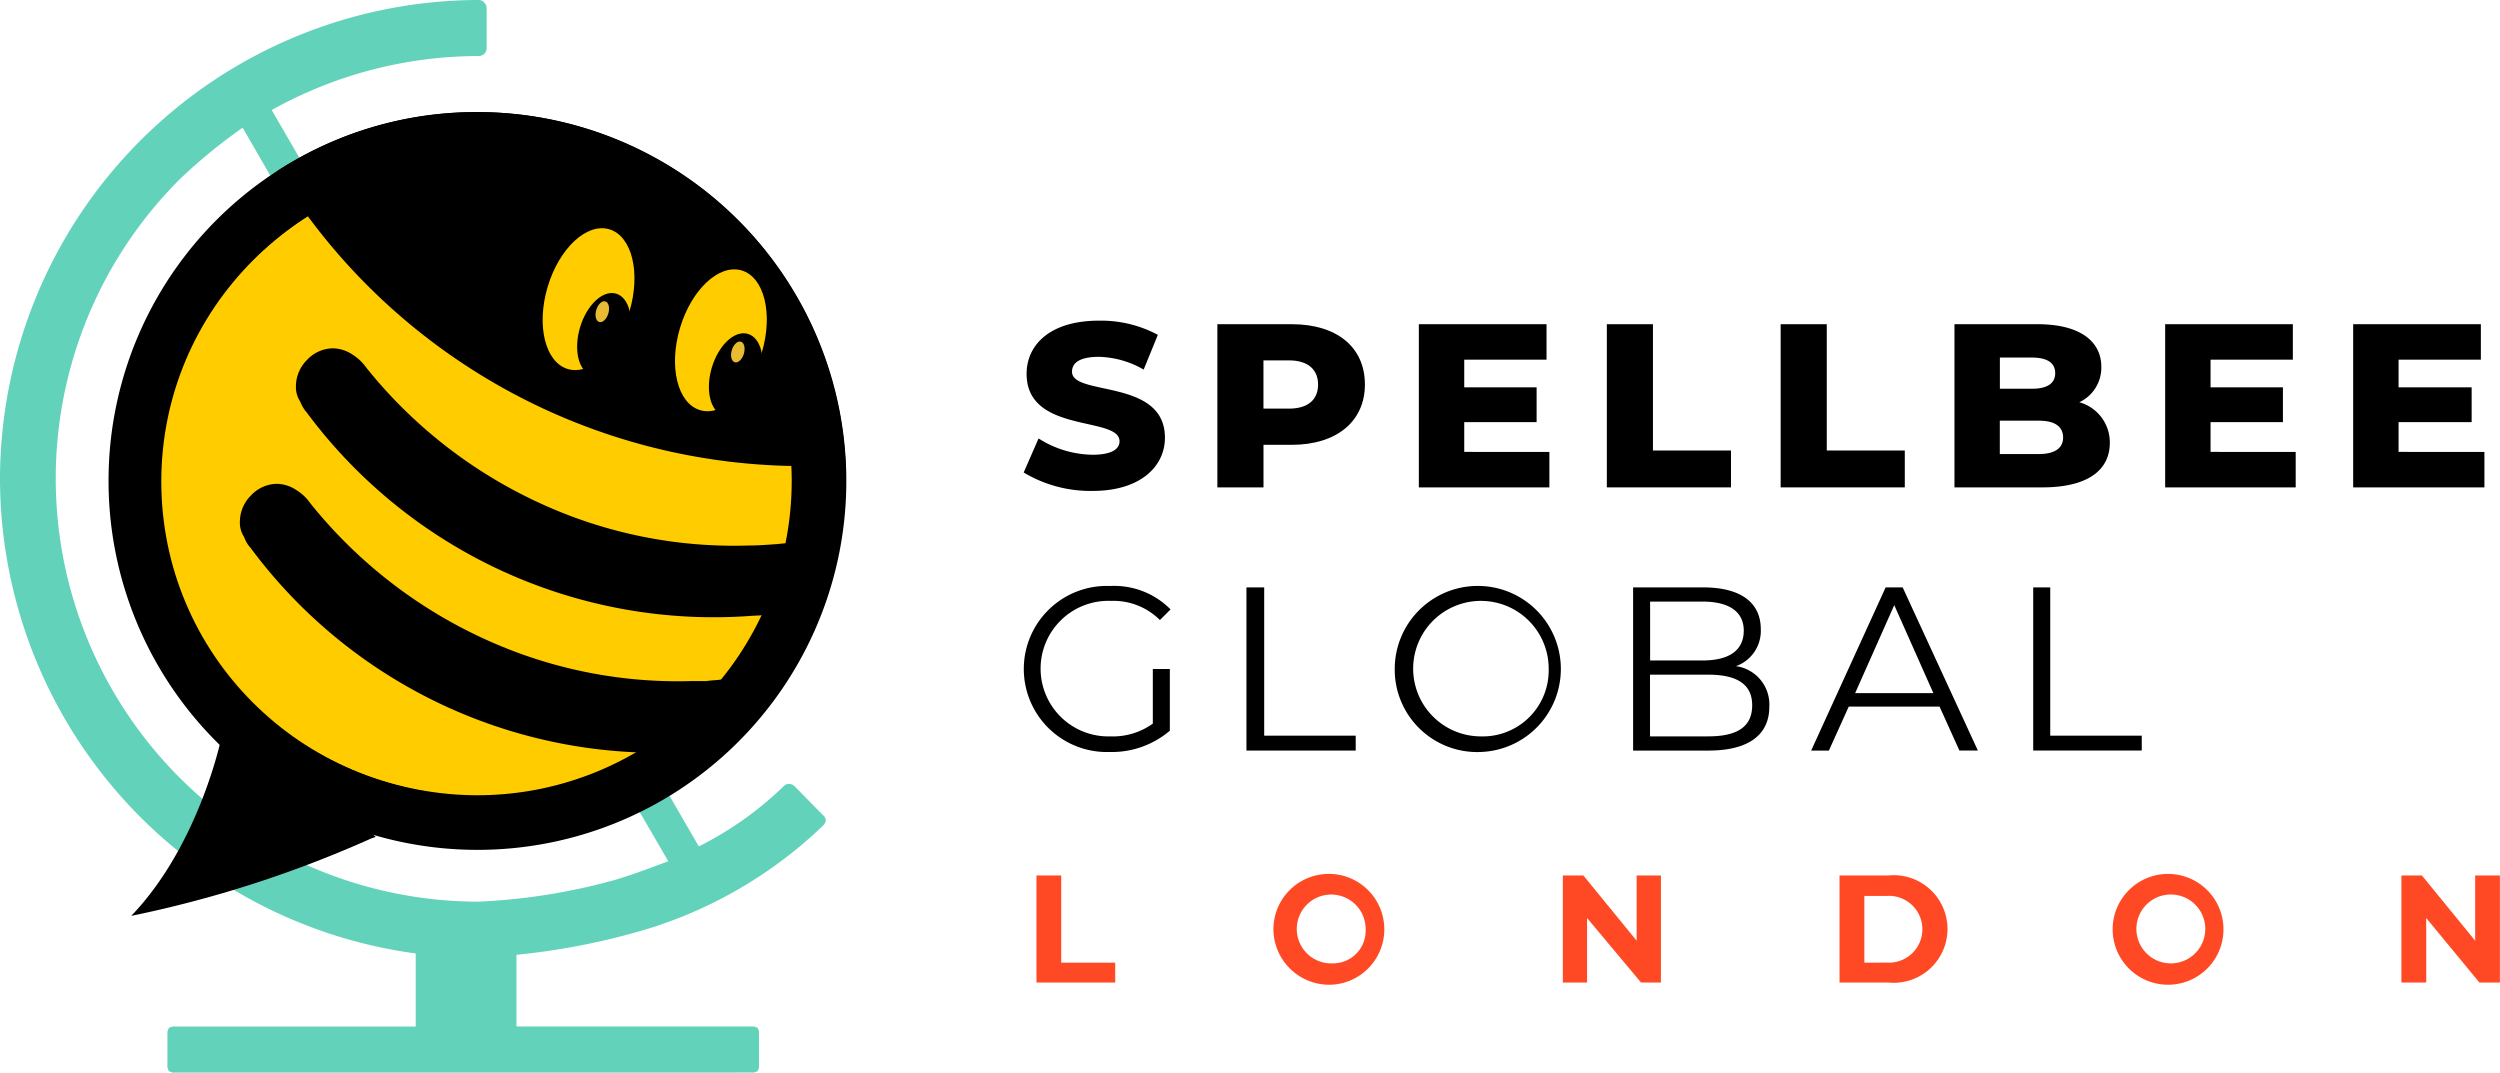
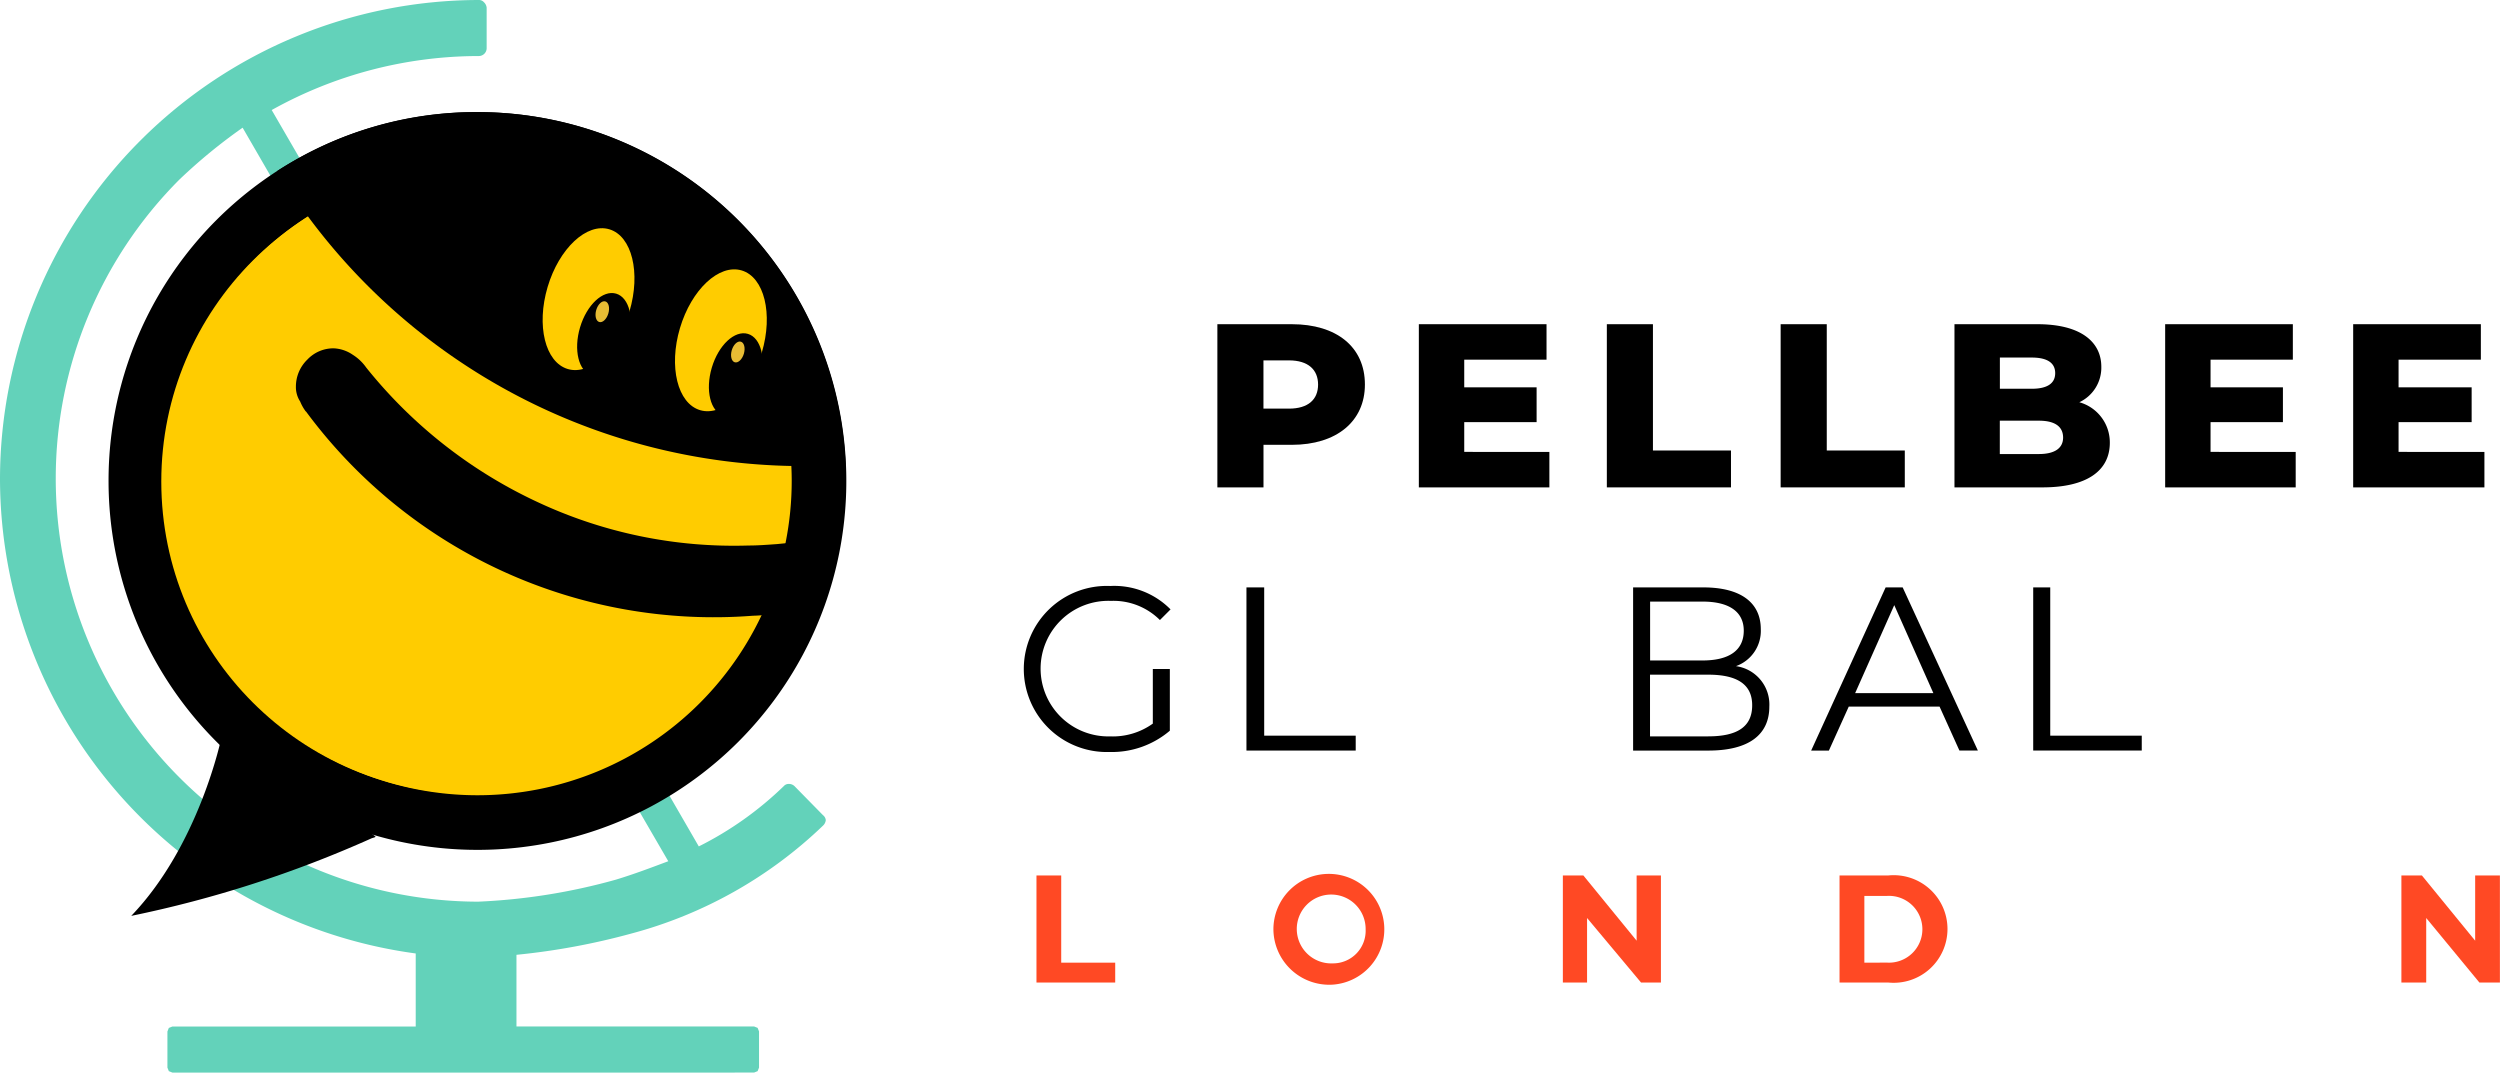
<svg xmlns="http://www.w3.org/2000/svg" width="134.273" height="57.611" viewBox="0 0 134.273 57.611">
  <defs>
    <style>.a{fill:#63d2ba;}.b{fill:#fc0;}.c{fill-rule:evenodd;}.d{fill:#e7bc34;}.e{fill:#ff4924;}</style>
  </defs>
  <path class="a" d="M0,25.719A25.758,25.758,0,0,1,25.719,0a.346.346,0,0,1,.267.114.47.47,0,0,1,.152.3V2.591a.423.423,0,0,1-.419.419,22.84,22.84,0,0,0-11.126,2.9l1.524,2.629c-.533.3-1.067.61-1.562.953L13.031,6.858A29.214,29.214,0,0,0,9.64,9.64,22.728,22.728,0,0,0,25.681,48.428a32.555,32.555,0,0,0,7.392-1.181c.991-.3,1.905-.648,2.82-.991l-1.638-2.82c.3-.152.572-.267.876-.419.229-.152.5-.3.724-.457l1.677,2.9A18.294,18.294,0,0,0,42.1,42.218a.346.346,0,0,1,.267-.114.433.433,0,0,1,.3.114L44.2,43.78a.386.386,0,0,1,.152.267.47.47,0,0,1-.152.3,23.623,23.623,0,0,1-10.288,5.792,37.14,37.14,0,0,1-6.173,1.143v3.848H40.5l.191.076.076.191v1.943l-.076.191-.191.076H9.259l-.191-.076-.076-.191V55.4l.076-.191.191-.076H22.328V51.21A25.772,25.772,0,0,1,0,25.719Z" />
  <circle class="b" cx="18.679" cy="18.679" r="18.679" transform="translate(7.038 7.456)" />
  <path class="c" d="M172.813,158A19.813,19.813,0,1,1,153,177.813,19.79,19.79,0,0,1,172.813,158Zm0,2.934a16.879,16.879,0,1,1-16.879,16.879A16.887,16.887,0,0,1,172.813,160.934Z" transform="translate(-147.17 -151.98)" />
  <circle class="b" cx="16.784" cy="16.784" r="16.784" transform="translate(8.663 9.08)" />
  <path class="c" d="M421.52,176.937a21.787,21.787,0,0,1-2.248.076A33.079,33.079,0,0,1,391,161.162,19.545,19.545,0,0,1,401.745,158,19.822,19.822,0,0,1,421.52,176.937Z" transform="translate(-376.102 -151.98)" />
  <path d="M417.533,494.391a2.43,2.43,0,0,1-.3-.533,1.408,1.408,0,0,1-.229-.8,2.015,2.015,0,0,1,.61-1.448h0a1.928,1.928,0,0,1,1.41-.61,1.952,1.952,0,0,1,1.029.343,2.518,2.518,0,0,1,.724.686,25.636,25.636,0,0,0,9.145,7.2,24.863,24.863,0,0,0,11.393,2.362c.5,0,.991-.038,1.524-.076l.762-.076.19.762a7.611,7.611,0,0,1,.191.991c.076.343.114.686.152.991l.114.876-.876.114c-.267.038-.572.076-.876.114a8.729,8.729,0,0,1-.953.076,27.228,27.228,0,0,1-24-10.974Z" transform="translate(-401.111 -472.292)" />
-   <path d="M338.533,685.391a1.783,1.783,0,0,1-.3-.533,1.408,1.408,0,0,1-.229-.8,2.015,2.015,0,0,1,.61-1.448,1.929,1.929,0,0,1,1.41-.609,1.951,1.951,0,0,1,1.029.343,2.518,2.518,0,0,1,.724.686,25.636,25.636,0,0,0,9.145,7.2,24.864,24.864,0,0,0,11.393,2.362h.762c.229-.038.457-.038.762-.076l.762-.076.191.762a7.614,7.614,0,0,1,.19.991c.572-.152.191,1.981-2.439,2.172a27.228,27.228,0,0,1-24-10.974Z" transform="translate(-325.121 -656.014)" />
-   <path d="M1446.7,461.145c2.591,0,3.886-1.334,3.886-2.858,0-3.2-4.991-2.21-4.991-3.544,0-.457.381-.8,1.448-.8a5.023,5.023,0,0,1,2.4.686l.762-1.867a6.472,6.472,0,0,0-3.162-.762c-2.629,0-3.887,1.3-3.887,2.858,0,3.239,4.991,2.248,4.991,3.62,0,.419-.419.724-1.448.724a5.5,5.5,0,0,1-2.9-.876l-.8,1.829A6.96,6.96,0,0,0,1446.7,461.145Z" transform="translate(-1388.018 -434.778)" />
  <path d="M1720,457h-4v8.764h2.477v-2.286H1720c2.4,0,3.924-1.257,3.924-3.239C1723.925,458.219,1722.4,457,1720,457Zm-.153,4.534h-1.372v-2.591h1.372c1.029,0,1.562.5,1.562,1.3S1720.877,461.534,1719.848,461.534Z" transform="translate(-1650.616 -439.587)" />
  <path d="M2002.438,463.858v-1.6h3.887v-1.867h-3.887v-1.486h4.42V457H2000v8.764h7.011v-1.905Z" transform="translate(-1923.795 -439.587)" />
  <path d="M2265,465.764h6.668v-1.981h-4.192V457H2265Z" transform="translate(-2178.698 -439.587)" />
  <path d="M2510,465.764h6.668v-1.981h-4.191V457H2510Z" transform="translate(-2414.363 -439.587)" />
  <path d="M2761.706,461.191a2.051,2.051,0,0,0,1.181-1.905c0-1.334-1.1-2.286-3.429-2.286H2755v8.764h4.724c2.363,0,3.62-.876,3.62-2.4A2.241,2.241,0,0,0,2761.706,461.191Zm-2.553-2.4c.8,0,1.257.267,1.257.838s-.457.838-1.257.838h-1.714v-1.677Zm.382,5.182h-2.1v-1.791h2.1c.838,0,1.3.3,1.3.914C2760.829,463.668,2760.372,463.973,2759.534,463.973Z" transform="translate(-2650.027 -439.587)" />
  <path d="M3054.438,463.858v-1.6h3.887v-1.867h-3.887v-1.486h4.42V457H3052v8.764h7.011v-1.905Z" transform="translate(-2935.711 -439.587)" />
  <path d="M3319.438,463.858v-1.6h3.925v-1.867h-3.925v-1.486h4.42V457H3317v8.764h7.049v-1.905Z" transform="translate(-3190.613 -439.587)" />
  <path d="M1449.935,833.392a3.687,3.687,0,0,1-2.286.686,3.641,3.641,0,1,1,.038-7.278,3.531,3.531,0,0,1,2.629,1.029l.571-.572a4.247,4.247,0,0,0-3.239-1.257,4.461,4.461,0,1,0-.038,8.916,4.807,4.807,0,0,0,3.239-1.143v-3.315h-.914Z" transform="translate(-1388.018 -794.527)" />
  <path d="M1757,836.763h5.868v-.8h-4.915V828H1757Z" transform="translate(-1690.054 -796.451)" />
-   <path d="M1970.61,834.916a4.461,4.461,0,1,0-4.61-4.458A4.429,4.429,0,0,0,1970.61,834.916Zm0-.838a3.639,3.639,0,1,1,3.658-3.62A3.544,3.544,0,0,1,1970.61,834.078Z" transform="translate(-1891.09 -794.527)" />
  <path d="M2307.524,832.229a2.01,2.01,0,0,0,1.334-1.981c0-1.448-1.1-2.248-3.086-2.248H2302v8.764h4.039c2.21,0,3.277-.876,3.277-2.362A2.079,2.079,0,0,0,2307.524,832.229Zm-1.791-3.467c1.41,0,2.21.533,2.21,1.562,0,1.067-.8,1.6-2.21,1.6h-2.82v-3.162Zm.3,7.24h-3.125v-3.315h3.125c1.524,0,2.362.5,2.362,1.638C2308.4,835.506,2307.563,836,2306.039,836Z" transform="translate(-2214.287 -796.451)" />
  <path d="M2560.963,836.763h.991L2557.915,828H2557l-4,8.764h.952l1.067-2.362h4.877Zm-5.6-3.086,2.1-4.725,2.1,4.725Z" transform="translate(-2455.724 -796.451)" />
  <path d="M2866,836.763h5.83v-.8h-4.915V828H2866Z" transform="translate(-2756.798 -796.451)" />
  <path class="c" d="M189.839,1040s-1.181,5.754-4.839,9.564a62.075,62.075,0,0,0,12.879-4.153c.076-.038.3-.076.229-.114l-2.134-1.677-3.277-1.638A8.912,8.912,0,0,1,189.839,1040Z" transform="translate(-177.951 -1000.373)" />
  <ellipse class="b" cx="2.293" cy="3.913" rx="2.293" ry="3.913" transform="matrix(0.959, 0.285, -0.285, 0.959, 30.527, 11.661)" />
  <ellipse cx="1.342" cy="2.29" rx="1.342" ry="2.29" transform="matrix(0.959, 0.285, -0.285, 0.959, 31.806, 15.389)" />
  <ellipse class="d" cx="0.338" cy="0.577" rx="0.338" ry="0.577" transform="matrix(0.959, 0.285, -0.285, 0.959, 32.189, 16.092)" />
  <ellipse class="b" cx="2.293" cy="3.913" rx="2.293" ry="3.913" transform="matrix(0.959, 0.285, -0.285, 0.959, 37.635, 13.871)" />
  <ellipse cx="1.342" cy="2.29" rx="1.342" ry="2.29" transform="matrix(0.959, 0.285, -0.285, 0.959, 38.883, 17.55)" />
  <ellipse class="d" cx="0.338" cy="0.577" rx="0.338" ry="0.577" transform="matrix(0.959, 0.285, -0.285, 0.959, 39.468, 18.255)" />
  <path class="e" d="M1461,1239.753h4.229v-1.067h-2.9V1234H1461Z" transform="translate(-1405.332 -1186.981)" />
  <path class="e" d="M1798.162,1237.944a2.978,2.978,0,1,0-3.162-2.972A3,3,0,0,0,1798.162,1237.944Zm0-1.143a1.849,1.849,0,1,1,1.791-1.829A1.752,1.752,0,0,1,1798.162,1236.8Z" transform="translate(-1726.606 -1185.058)" />
  <path class="e" d="M2206.962,1234v3.505L2204.1,1234H2203v5.753h1.3v-3.467l2.9,3.467h1.067V1234Z" transform="translate(-2119.06 -1186.981)" />
  <path class="e" d="M2593,1239.753h2.629a2.89,2.89,0,1,0,0-5.753H2593Zm1.333-1.067V1235.1h1.219a1.794,1.794,0,1,1,0,3.582Z" transform="translate(-2494.2 -1186.981)" />
-   <path class="e" d="M2981.125,1237.944a2.976,2.976,0,1,0-3.125-2.972A2.977,2.977,0,0,0,2981.125,1237.944Zm0-1.143a1.849,1.849,0,0,1,0-3.7,1.848,1.848,0,0,1,0,3.7Z" transform="translate(-2864.531 -1185.058)" />
  <path class="e" d="M3388.962,1234v3.505L3386.1,1234H3385v5.753h1.333v-3.467l2.858,3.467h1.1V1234Z" transform="translate(-3256.023 -1186.981)" />
</svg>